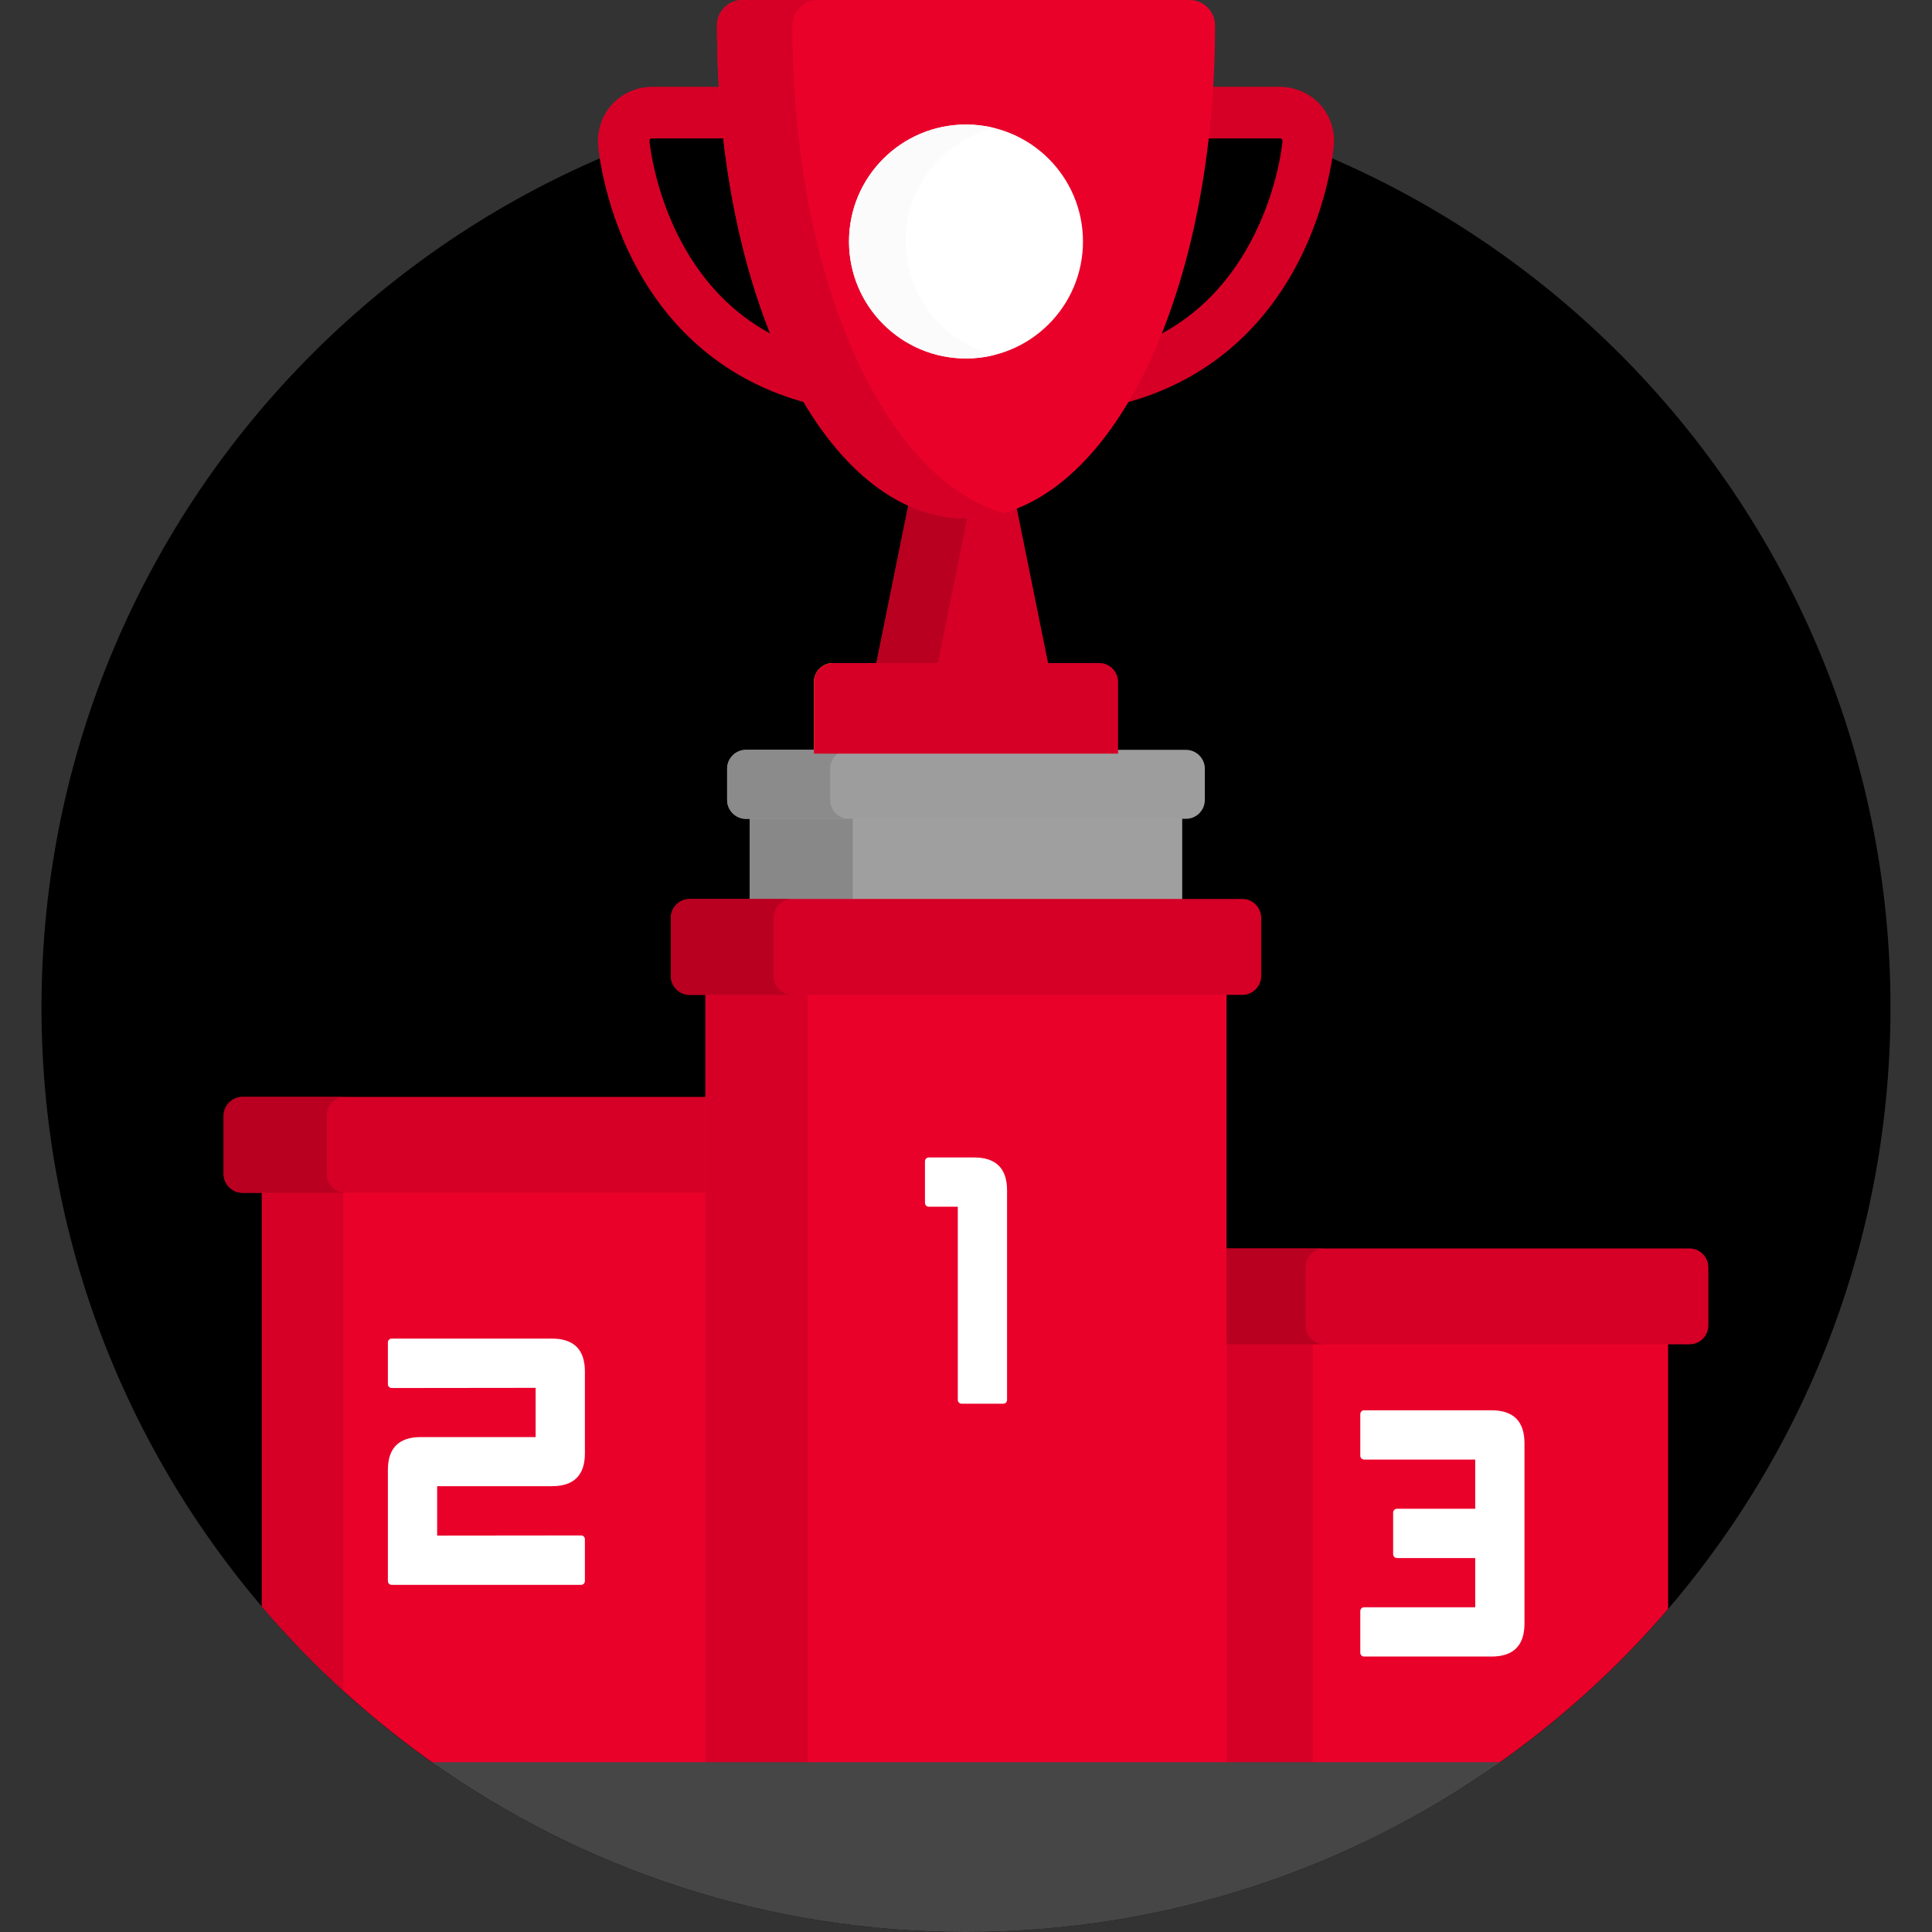
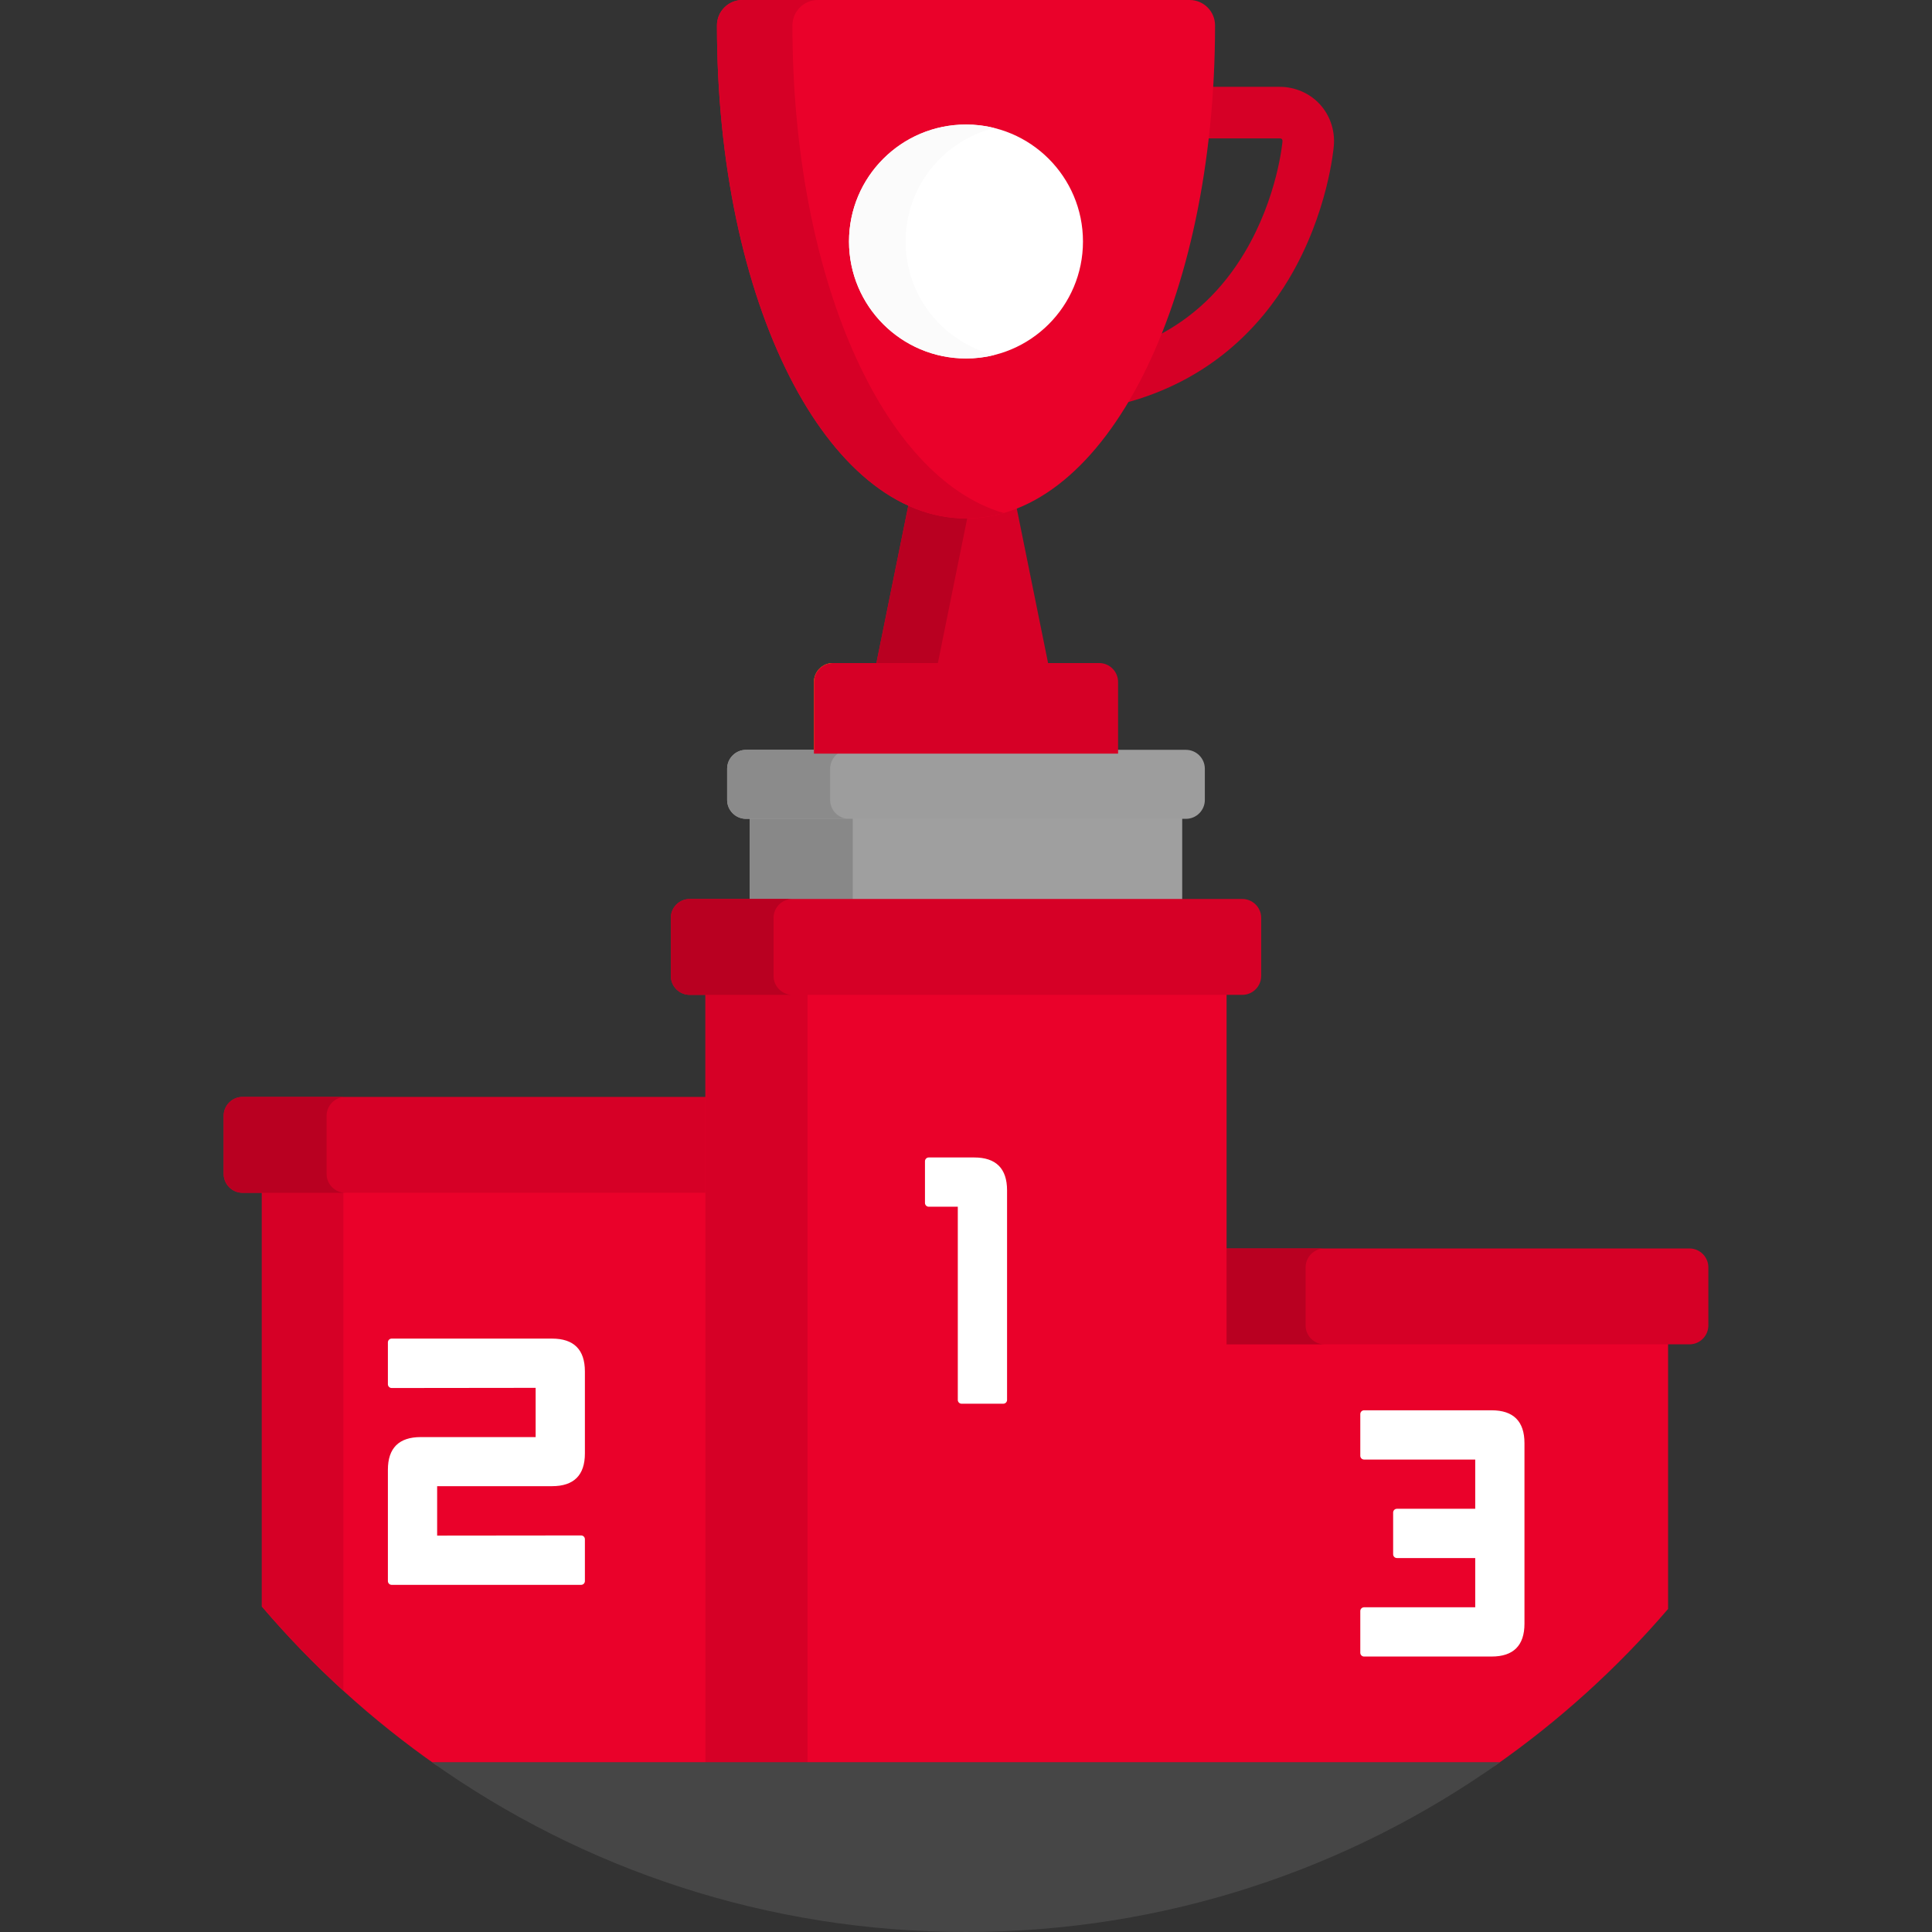
<svg xmlns="http://www.w3.org/2000/svg" width="127" height="127" viewBox="0 0 127 127" fill="none">
  <rect x="0" y="0" width="127" height="127" fill="#333333" stroke="none" />
-   <path d="M63.499 127C97.062 127 124.271 99.792 124.271 66.228C124.271 32.665 97.062 5.457 63.499 5.457C29.936 5.457 2.728 32.665 2.728 66.228C2.728 99.792 29.936 127 63.499 127Z" fill="black" />
  <path d="M60.275 49.539V44.826C60.275 44.144 60.833 43.586 61.515 43.586H54.744C54.062 43.586 53.504 44.144 53.504 44.826V49.539H60.275Z" fill="#FFC900" />
  <path d="M49.287 53.578H77.712V59.342H49.287V53.578Z" fill="#9F9F9F" />
  <path d="M49.287 53.578H56.058V59.342H49.287V53.578Z" fill="#888888" />
  <path d="M79.2 52.586C79.2 53.268 78.642 53.826 77.96 53.826H49.039C48.356 53.826 47.798 53.268 47.798 52.586V50.531C47.798 49.849 48.356 49.291 49.039 49.291H77.96C78.642 49.291 79.2 49.849 79.2 50.531V52.586Z" fill="#9D9D9D" />
  <path d="M54.569 52.586V50.531C54.569 49.849 55.128 49.291 55.81 49.291H49.039C48.356 49.291 47.798 49.849 47.798 50.531V52.586C47.798 53.268 48.356 53.826 49.039 53.826H55.81C55.128 53.826 54.569 53.268 54.569 52.586Z" fill="#8B8B8B" />
  <path d="M17.213 78.16V105.604C20.591 109.571 24.472 113.096 28.754 116.086H46.619V78.16H17.213Z" fill="#EA012A" />
  <path d="M17.213 78.16V105.604C18.881 107.562 20.672 109.412 22.572 111.144V78.16H17.213Z" fill="#D60026" />
  <path d="M46.619 72.106H15.942C15.26 72.106 14.702 72.664 14.702 73.346V77.168C14.702 77.85 15.26 78.408 15.942 78.408H46.619V72.106Z" fill="#D60026" />
  <path d="M21.468 77.168V73.346C21.468 72.664 22.026 72.106 22.708 72.106H15.942C15.26 72.106 14.702 72.664 14.702 73.346V77.168C14.702 77.85 15.26 78.408 15.942 78.408H22.708C22.026 78.408 21.468 77.85 21.468 77.168Z" fill="#B90021" />
  <path d="M80.381 88.122V116.086H98.247C102.471 113.136 106.305 109.667 109.651 105.765V88.122H80.381Z" fill="#EA012A" />
-   <path d="M80.381 88.122H86.295V116.086H80.381V88.122Z" fill="#D60026" />
  <path d="M111.058 82.068H80.381V88.37H111.058C111.74 88.37 112.298 87.812 112.298 87.13V83.308C112.298 82.626 111.74 82.068 111.058 82.068Z" fill="#D60026" />
  <path d="M87.065 82.068H80.381V88.37H87.065C86.383 88.37 85.825 87.812 85.825 87.13V83.308C85.825 82.626 86.383 82.068 87.065 82.068Z" fill="#B90021" />
  <path d="M46.372 65.148H80.629V116.086H46.372V65.148Z" fill="#EA012A" />
  <path d="M46.372 65.148H53.083V116.086H46.372V65.148Z" fill="#D60026" />
  <path d="M82.904 64.156C82.904 64.838 82.346 65.397 81.664 65.397H45.337C44.655 65.397 44.097 64.838 44.097 64.156V60.334C44.097 59.652 44.655 59.094 45.337 59.094H81.664C82.346 59.094 82.904 59.652 82.904 60.334V64.156H82.904Z" fill="#D60026" />
  <path d="M50.85 64.156V60.334C50.85 59.652 51.408 59.094 52.09 59.094H45.337C44.655 59.094 44.097 59.652 44.097 60.334V64.156C44.097 64.838 44.655 65.397 45.337 65.397H52.09C51.408 65.397 50.85 64.838 50.85 64.156Z" fill="#B90021" />
  <path d="M28.392 115.838C38.307 122.867 50.421 127 63.5 127C76.579 127 88.693 122.867 98.608 115.838H28.392Z" fill="#464646" />
  <path d="M86.755 6.848C86.086 6.124 85.126 5.708 84.122 5.708H79.502C79.433 6.859 79.335 7.989 79.208 9.096H84.122C84.186 9.096 84.234 9.113 84.265 9.146C84.296 9.18 84.309 9.229 84.304 9.293C84.301 9.33 83.988 12.966 81.81 16.61C80.344 19.061 78.415 20.892 76.042 22.099C75.385 23.713 74.65 25.192 73.847 26.517C79.55 25.031 82.856 21.461 84.718 18.348C87.297 14.033 87.667 9.744 87.681 9.563C87.761 8.562 87.423 7.573 86.755 6.848Z" fill="#D60026" />
-   <path d="M50.957 22.096C48.618 20.906 46.709 19.11 45.252 16.711C43.038 13.069 42.699 9.326 42.696 9.293C42.691 9.229 42.704 9.179 42.735 9.146C42.766 9.113 42.814 9.096 42.878 9.096H47.792C47.666 7.989 47.568 6.859 47.498 5.708H42.878C41.874 5.708 40.914 6.123 40.246 6.848C39.577 7.572 39.239 8.562 39.319 9.563C39.334 9.743 39.703 14.033 42.283 18.348C44.144 21.46 47.45 25.03 53.153 26.516C52.35 25.191 51.614 23.711 50.957 22.096Z" fill="#D60026" />
  <path d="M68.946 43.834L66.789 33.188C65.73 33.61 64.631 33.831 63.501 33.831C62.207 33.831 60.954 33.54 59.756 32.992L57.559 43.834H68.946Z" fill="#D60026" />
  <path d="M61.601 43.834L63.629 33.828C63.586 33.828 63.544 33.831 63.501 33.831C62.207 33.831 60.954 33.541 59.756 32.992L57.559 43.834H61.601V43.834Z" fill="#B90021" />
  <path d="M73.496 49.539V44.826C73.496 44.144 72.938 43.586 72.256 43.586H54.745C54.063 43.586 53.505 44.144 53.505 44.826V49.539H73.496Z" fill="#D60026" />
  <path d="M63.5 34.079C54.32 34.079 47.129 19.843 47.129 1.671C47.129 0.748 47.877 0 48.799 0H78.201C79.123 0 79.871 0.748 79.871 1.671C79.871 19.843 72.68 34.079 63.5 34.079Z" fill="#EA012A" />
  <path d="M52.09 1.671C52.09 0.748 52.838 0 53.76 0H48.799C47.877 0 47.129 0.748 47.129 1.671C47.129 19.843 54.32 34.079 63.5 34.079C64.345 34.079 65.173 33.957 65.981 33.724C58.018 31.423 52.09 18.17 52.09 1.671Z" fill="#D60026" />
  <path d="M63.5 23.564C67.747 23.564 71.189 20.122 71.189 15.875C71.189 11.628 67.747 8.186 63.5 8.186C59.253 8.186 55.81 11.628 55.81 15.875C55.81 20.122 59.253 23.564 63.5 23.564Z" fill="white" />
  <path d="M59.531 15.875C59.531 12.27 62.013 9.245 65.36 8.414C64.764 8.265 64.142 8.186 63.5 8.186C59.253 8.186 55.81 11.628 55.81 15.875C55.81 20.122 59.253 23.564 63.5 23.564C64.142 23.564 64.764 23.485 65.36 23.337C62.013 22.505 59.531 19.48 59.531 15.875Z" fill="#FBFBFB" />
  <path d="M63.209 92.273C63.072 92.273 62.961 92.162 62.961 92.025V79.324H61.051C60.914 79.324 60.803 79.213 60.803 79.076V76.334C60.803 76.198 60.914 76.086 61.051 76.086H64.04C65.472 76.086 66.199 76.813 66.199 78.245V92.025C66.199 92.162 66.088 92.273 65.951 92.273H63.209Z" fill="white" />
  <path d="M25.746 104.18C25.609 104.18 25.498 104.069 25.498 103.932V96.615C25.498 95.19 26.224 94.467 27.656 94.467H35.21V91.23L25.746 91.241C25.68 91.241 25.617 91.215 25.571 91.168C25.524 91.121 25.498 91.058 25.498 90.993V88.241C25.498 88.104 25.609 87.993 25.746 87.993H36.289C37.721 87.993 38.448 88.719 38.448 90.151V95.547C38.448 96.972 37.721 97.694 36.289 97.694H28.736V100.942L38.2 100.932C38.265 100.932 38.328 100.958 38.375 101.004C38.421 101.051 38.448 101.114 38.448 101.18V103.932C38.448 104.069 38.337 104.18 38.2 104.18H25.746Z" fill="white" />
  <path d="M89.668 108.893C89.53 108.893 89.419 108.781 89.419 108.645V105.903C89.419 105.766 89.53 105.655 89.668 105.655H96.974V102.418H91.826C91.689 102.418 91.578 102.307 91.578 102.17V99.428C91.578 99.291 91.689 99.18 91.826 99.18H96.974V95.943H89.668C89.53 95.943 89.419 95.832 89.419 95.695V92.954C89.419 92.817 89.53 92.706 89.668 92.706H98.053C99.485 92.706 100.211 93.432 100.211 94.864V106.734C100.211 108.166 99.485 108.892 98.053 108.892H89.668V108.893Z" fill="white" />
</svg>